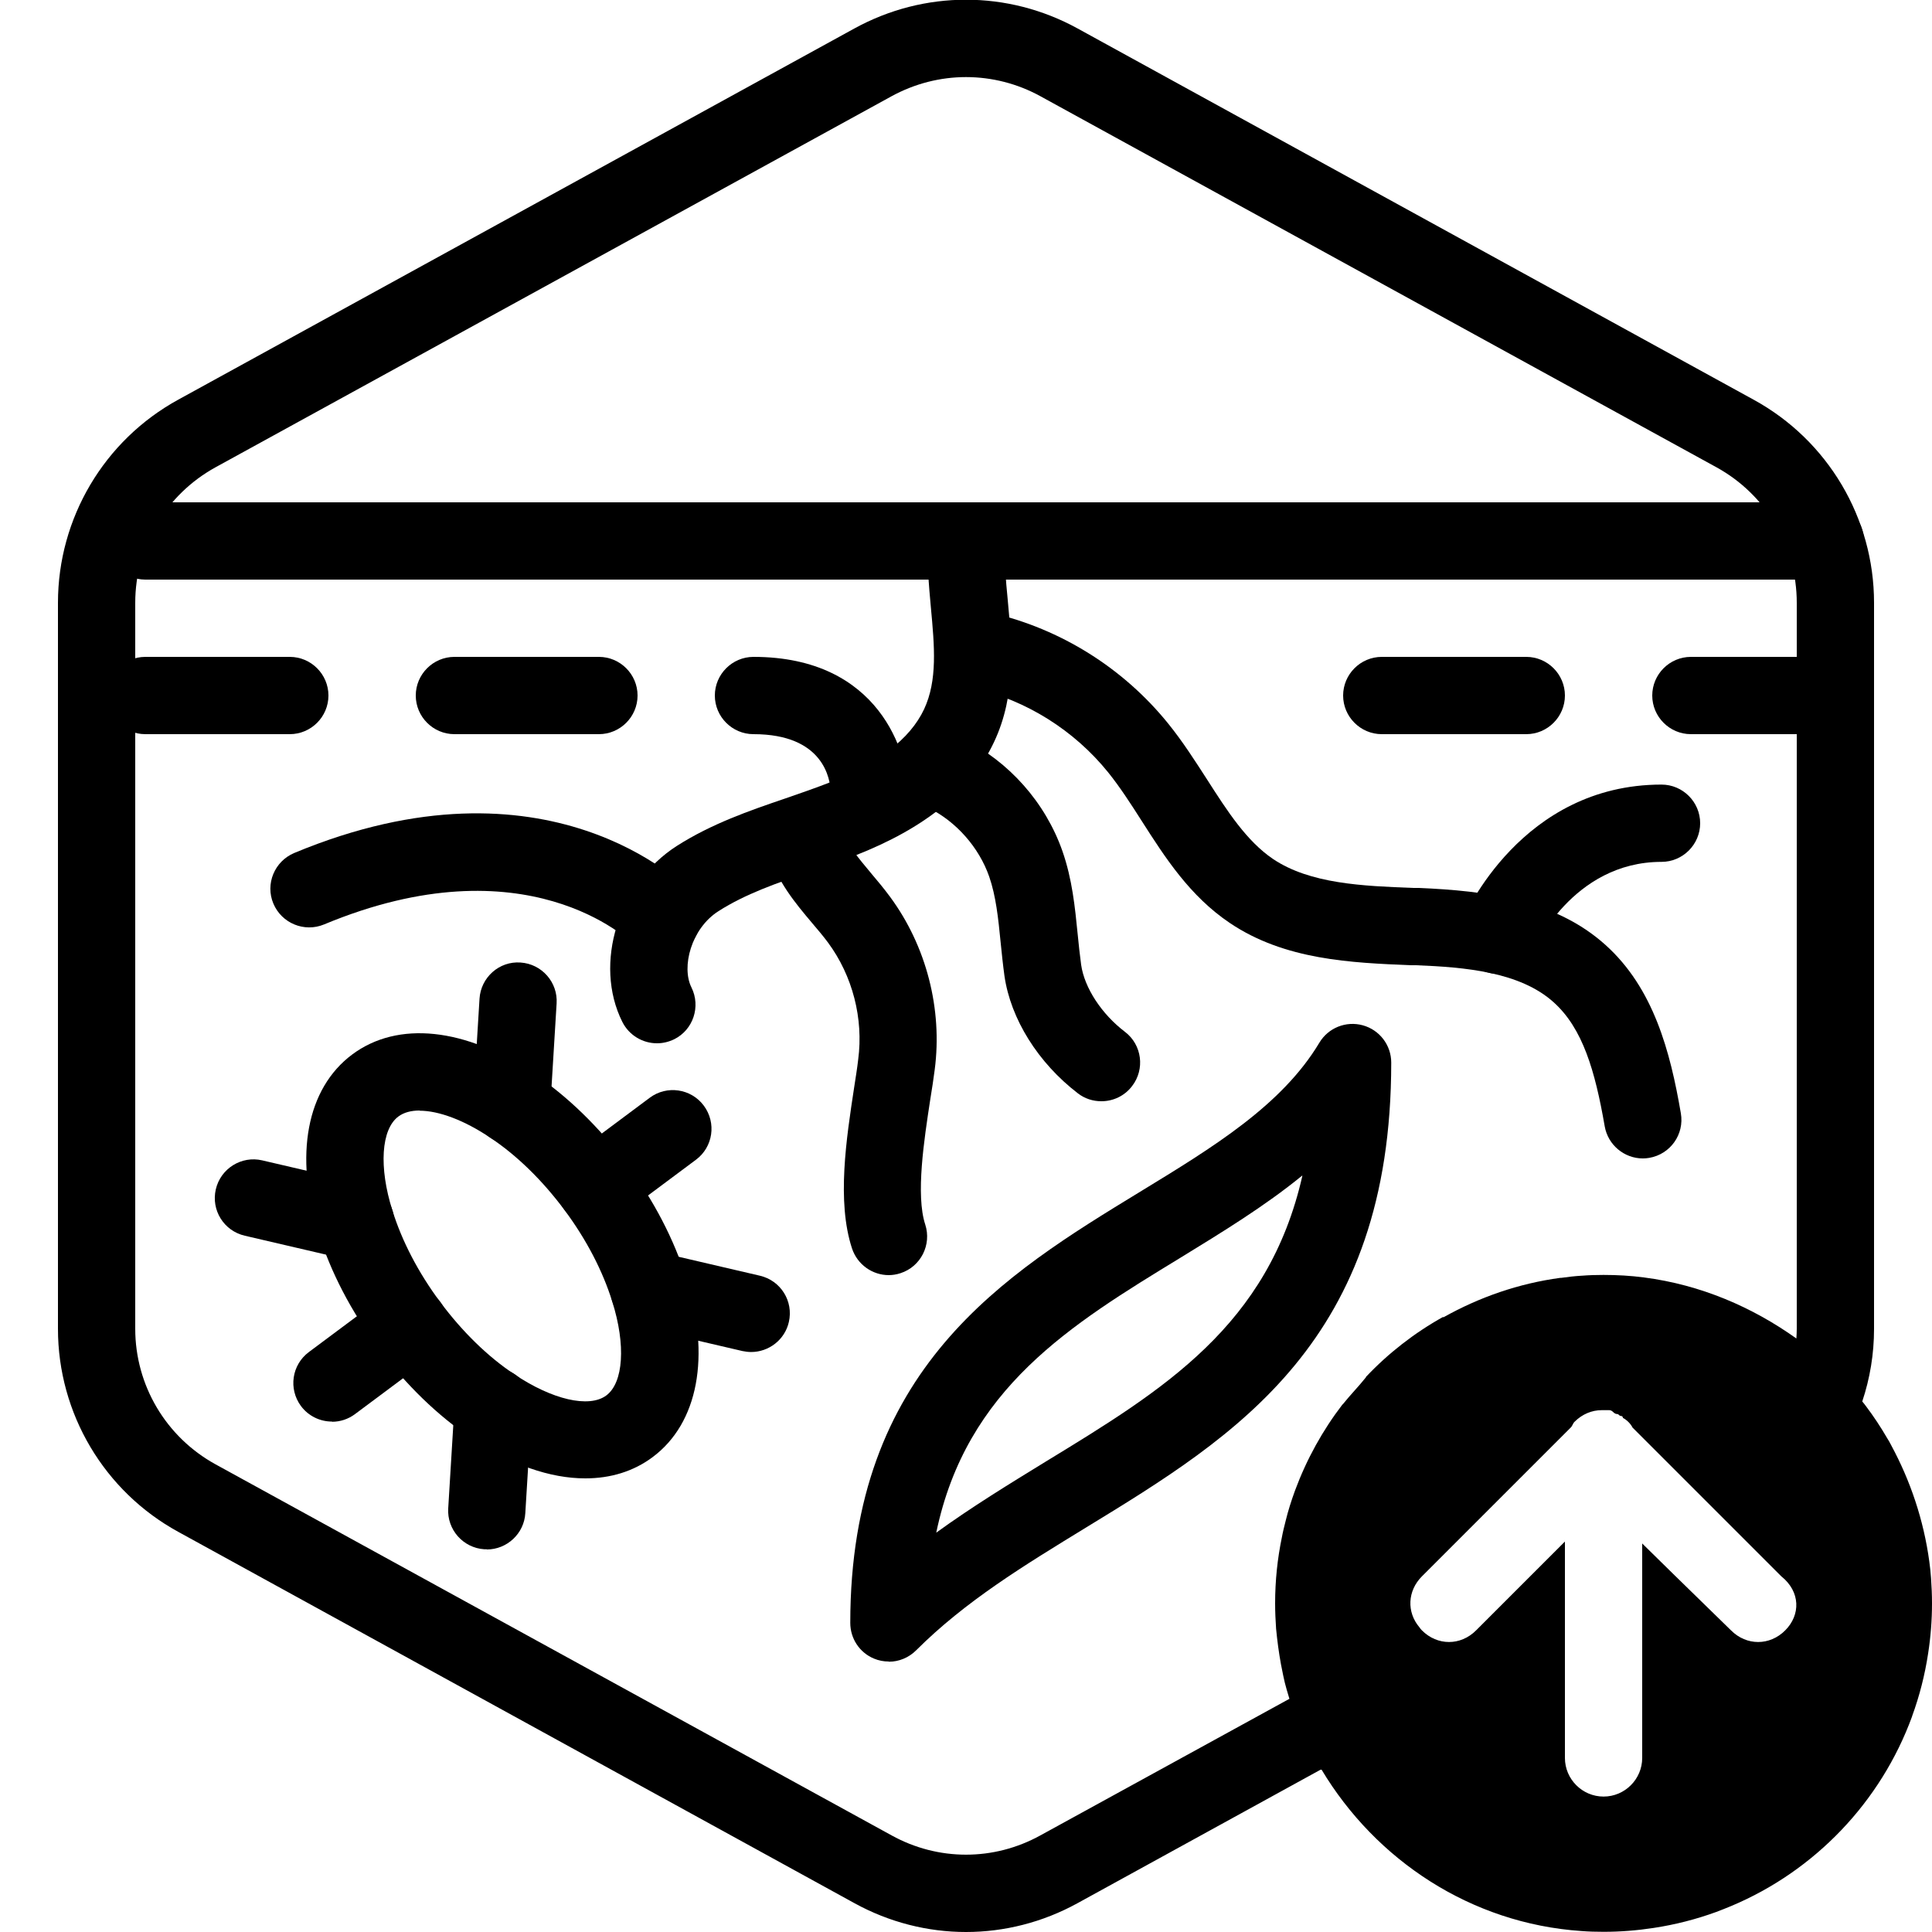
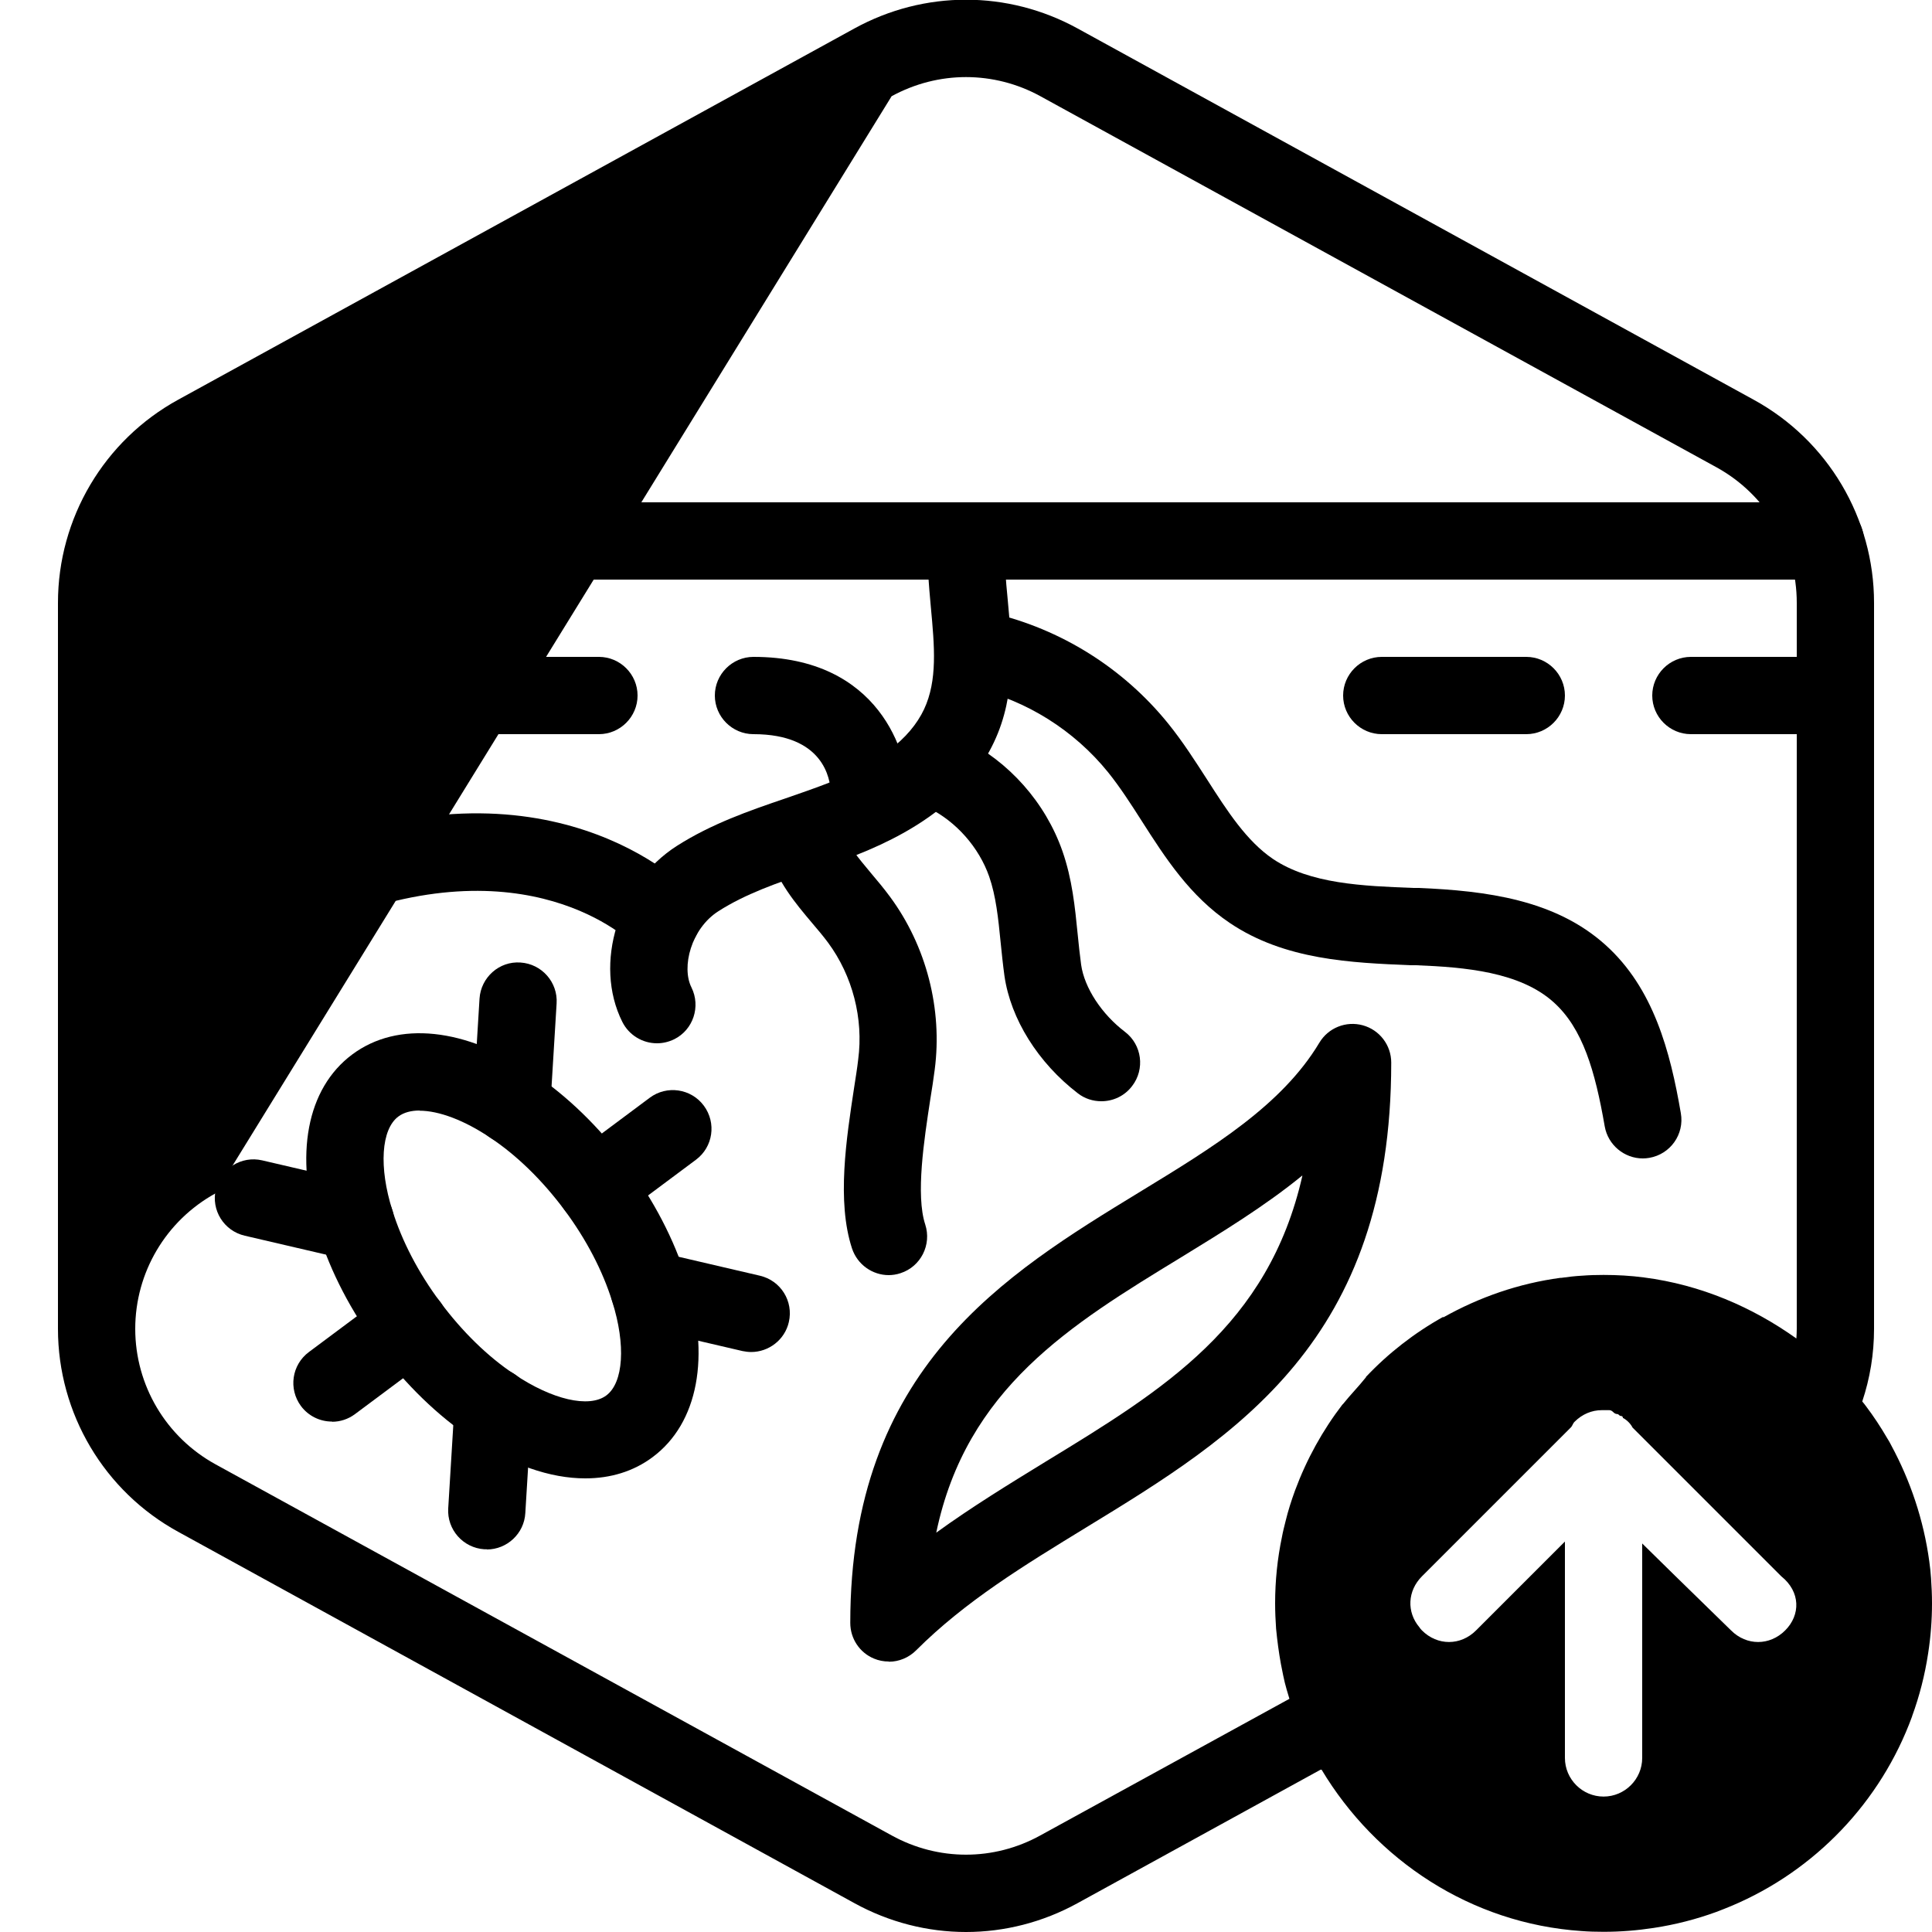
<svg xmlns="http://www.w3.org/2000/svg" id="Layer_2" data-name="Layer 2" viewBox="0 0 100 100">
  <defs>
    <style>
      .cls-1 {
        stroke-width: 0px;
      }
    </style>
  </defs>
  <g id="Modifier_Up">
-     <path class="cls-1" d="m99.95,81.68c-.02-.29-.05-.58-.09-.86-.29-2.14-.98-4.18-1.97-6.01-.06-.12-.13-.25-.21-.37-.33-.57-.7-1.13-1.1-1.66-.06-.08-.12-.16-.19-.24.4-1.2.61-2.46.61-3.76V31.2c0-4.38-2.39-8.41-6.23-10.51L55.77,1.47c-3.61-1.98-7.93-1.98-11.54,0L9.22,20.69c-3.83,2.1-6.22,6.13-6.22,10.51v37.58c0,4.38,2.39,8.41,6.23,10.51l35,19.22c1.8.99,3.79,1.49,5.77,1.49s3.97-.5,5.77-1.49l12.58-6.91s.01.01.01.01l.04-.02c2.81,4.69,7.73,7.97,13.45,8.36.38.03.76.04,1.15.04.88,0,1.74-.07,2.59-.2,1.12-.17,2.21-.45,3.25-.83.26-.1.52-.2.78-.31,4.32-1.82,7.73-5.38,9.35-9.81t0-.01c.38-1.04.66-2.13.83-3.25.13-.84.2-1.71.2-2.59,0-.44-.02-.88-.05-1.31Zm-7.55,2.71c-.4.4-.9.6-1.4.6s-1-.2-1.4-.6l-2.92-2.85-1.68-1.65v11.1c0,1.1-.9,2-2,2s-2-.9-2-2v-11.2l-4.6,4.6c-.4.4-.9.6-1.4.6s-1-.2-1.4-.6c-.05-.05-.1-.11-.13-.16-.67-.79-.62-1.89.13-2.64l7.7-7.7c.1-.1.1-.2.2-.3.4-.4.9-.6,1.4-.6h.4q.1,0,.2.1t.2.1c.1,0,.1.1.2.1,0,0,.1,0,.1.1.2.1.4.3.5.5l7.7,7.7c1,.8,1,2,.2,2.8Zm-7.31-18.27c-.68-.09-1.38-.13-2.09-.13-.37,0-.75.01-1.12.04h-.01c-.35.02-.7.06-1.05.11-.02,0-.03,0-.05,0-2.16.29-4.2,1-6.07,2.05v-.03c-1.49.83-2.84,1.88-4,3.11v.02c-.4.5-.8.9-1.2,1.4h-.01c-1.03,1.34-1.86,2.84-2.46,4.46-.19.52-.36,1.05-.49,1.59-.07.28-.14.55-.19.83-.23,1.1-.35,2.25-.35,3.42,0,.44.02.88.05,1.31.06.62.14,1.23.25,1.83.04.2.08.4.12.6.05.25.11.49.18.73.05.16.09.31.14.47l-12.89,7.07c-2.41,1.33-5.29,1.33-7.7,0l-35-19.21c-2.56-1.41-4.15-4.09-4.15-7.01V31.2c0-2.92,1.59-5.6,4.15-7.01L46.15,4.98c1.21-.66,2.53-.99,3.85-.99s2.65.33,3.85.99l35,19.21c2.56,1.41,4.15,4.09,4.15,7.01v37.58c0,.17-.01.34-.02.5-2.27-1.62-4.94-2.78-7.89-3.16Z" />
+     <path class="cls-1" d="m99.95,81.68c-.02-.29-.05-.58-.09-.86-.29-2.14-.98-4.18-1.97-6.01-.06-.12-.13-.25-.21-.37-.33-.57-.7-1.13-1.1-1.66-.06-.08-.12-.16-.19-.24.4-1.2.61-2.46.61-3.76V31.2c0-4.38-2.39-8.41-6.23-10.51L55.77,1.47c-3.61-1.98-7.93-1.98-11.54,0L9.22,20.69c-3.83,2.1-6.22,6.13-6.22,10.51v37.58c0,4.38,2.39,8.41,6.23,10.51l35,19.22c1.8.99,3.79,1.49,5.77,1.49s3.97-.5,5.77-1.49l12.58-6.91s.01.01.01.01l.04-.02c2.81,4.69,7.73,7.97,13.45,8.36.38.03.76.04,1.15.04.88,0,1.74-.07,2.59-.2,1.12-.17,2.21-.45,3.25-.83.26-.1.52-.2.78-.31,4.32-1.82,7.73-5.38,9.35-9.81t0-.01c.38-1.04.66-2.13.83-3.25.13-.84.2-1.71.2-2.59,0-.44-.02-.88-.05-1.31Zm-7.55,2.71c-.4.4-.9.6-1.4.6s-1-.2-1.4-.6l-2.92-2.85-1.68-1.65v11.1c0,1.1-.9,2-2,2s-2-.9-2-2v-11.2l-4.6,4.6c-.4.4-.9.6-1.4.6s-1-.2-1.4-.6c-.05-.05-.1-.11-.13-.16-.67-.79-.62-1.89.13-2.64l7.7-7.7c.1-.1.1-.2.2-.3.4-.4.9-.6,1.4-.6h.4q.1,0,.2.1t.2.1c.1,0,.1.1.2.1,0,0,.1,0,.1.1.2.1.4.3.5.5l7.7,7.7c1,.8,1,2,.2,2.8Zm-7.31-18.27c-.68-.09-1.38-.13-2.09-.13-.37,0-.75.01-1.12.04h-.01c-.35.02-.7.06-1.05.11-.02,0-.03,0-.05,0-2.16.29-4.2,1-6.07,2.05v-.03c-1.49.83-2.84,1.88-4,3.11v.02c-.4.5-.8.9-1.2,1.4h-.01c-1.03,1.34-1.86,2.84-2.46,4.46-.19.52-.36,1.05-.49,1.59-.07.28-.14.55-.19.83-.23,1.1-.35,2.25-.35,3.42,0,.44.02.88.05,1.31.06.62.14,1.23.25,1.83.04.2.08.4.12.6.05.25.11.49.18.73.05.16.09.31.14.47l-12.89,7.07c-2.41,1.33-5.29,1.33-7.7,0l-35-19.21c-2.56-1.41-4.15-4.09-4.15-7.01c0-2.92,1.59-5.6,4.15-7.01L46.15,4.98c1.21-.66,2.53-.99,3.85-.99s2.65.33,3.85.99l35,19.21c2.56,1.41,4.15,4.09,4.15,7.01v37.58c0,.17-.01.34-.02.5-2.27-1.62-4.94-2.78-7.89-3.16Z" />
  </g>
  <path class="cls-1" d="m94.48,30H7.52c-1.1,0-2-.9-2-2s.9-2,2-2h86.96c1.1,0,2,.9,2,2s-.9,2-2,2Z" />
  <path class="cls-1" d="m15,38h-7.48c-1.1,0-2-.9-2-2s.9-2,2-2h7.48c1.1,0,2,.9,2,2s-.9,2-2,2Z" />
  <path class="cls-1" d="m31,38h-7.48c-1.1,0-2-.9-2-2s.9-2,2-2h7.48c1.1,0,2,.9,2,2s-.9,2-2,2Z" />
  <path class="cls-1" d="m79,38h-7.48c-1.1,0-2-.9-2-2s.9-2,2-2h7.48c1.1,0,2,.9,2,2s-.9,2-2,2Z" />
  <path class="cls-1" d="m95,38h-7.48c-1.1,0-2-.9-2-2s.9-2,2-2h7.48c1.1,0,2,.9,2,2s-.9,2-2,2Z" />
  <path class="cls-1" d="m30.29,76.52c-1.81,0-3.85-.7-5.89-2.08-1.73-1.15-3.4-2.77-4.81-4.66-1.41-1.89-2.48-3.95-3.1-5.95-1.27-4.03-.62-7.49,1.74-9.25s5.86-1.39,9.38.98c1.73,1.15,3.4,2.77,4.81,4.66h0c1.41,1.89,2.48,3.95,3.1,5.95,1.27,4.03.62,7.49-1.74,9.25-.99.74-2.18,1.1-3.48,1.1Zm-8.57-19.04c-.44,0-.82.1-1.1.31-.89.66-1.02,2.62-.31,4.86.49,1.58,1.34,3.22,2.48,4.75,1.14,1.53,2.46,2.82,3.83,3.73,1.96,1.32,3.87,1.76,4.76,1.1.89-.66,1.02-2.62.31-4.86-.49-1.58-1.34-3.22-2.48-4.75h0c-1.14-1.53-2.46-2.82-3.83-3.73-1.35-.91-2.67-1.4-3.66-1.4Z" />
  <path class="cls-1" d="m30.81,63.41c-.61,0-1.21-.28-1.6-.8-.66-.89-.48-2.14.41-2.8l4.01-2.99c.88-.66,2.14-.48,2.8.41.66.89.48,2.14-.41,2.8l-4.01,2.99c-.36.27-.78.4-1.19.4Z" />
  <path class="cls-1" d="m17.18,73.58c-.61,0-1.21-.28-1.6-.8-.66-.89-.48-2.14.41-2.8l4.01-2.99c.88-.66,2.14-.48,2.8.41.66.89.48,2.14-.41,2.8l-4.01,2.99c-.36.27-.78.4-1.19.4Z" />
  <path class="cls-1" d="m38.88,69.98c-.15,0-.3-.02-.45-.05l-5.28-1.23c-1.08-.25-1.75-1.32-1.5-2.4.25-1.08,1.33-1.74,2.4-1.5l5.28,1.23c1.08.25,1.75,1.32,1.5,2.4-.21.92-1.04,1.55-1.95,1.55Z" />
  <path class="cls-1" d="m26.48,59.22s-.08,0-.12,0c-1.1-.07-1.94-1.02-1.87-2.12l.33-5.41c.07-1.1,1.02-1.95,2.12-1.87,1.1.07,1.94,1.02,1.87,2.12l-.33,5.41c-.06,1.06-.95,1.88-1.99,1.88Z" />
  <path class="cls-1" d="m25.19,80.19s-.08,0-.12,0c-1.1-.07-1.94-1.02-1.87-2.12l.33-5.41c.07-1.1,1.02-1.95,2.12-1.87,1.1.07,1.94,1.02,1.87,2.12l-.33,5.41c-.06,1.06-.95,1.88-1.99,1.88Z" />
  <path class="cls-1" d="m18.4,65.24c-.15,0-.3-.02-.45-.05l-5.28-1.23c-1.08-.25-1.75-1.32-1.5-2.4.25-1.08,1.33-1.75,2.4-1.5l5.28,1.23c1.08.25,1.75,1.32,1.5,2.4-.21.92-1.04,1.55-1.95,1.55Z" />
  <path class="cls-1" d="m46,86c-.26,0-.52-.05-.76-.15-.75-.31-1.23-1.04-1.23-1.85,0-13.17,7.98-18.03,15.01-22.32,3.77-2.3,7.33-4.47,9.27-7.71.46-.77,1.38-1.14,2.25-.9.87.24,1.47,1.03,1.47,1.93,0,14.41-8.03,19.32-15.79,24.06-3.22,1.97-6.26,3.82-8.8,6.36-.38.38-.89.59-1.41.59Zm21.4-25.15c-1.95,1.59-4.15,2.93-6.3,4.25-5.67,3.46-11.08,6.75-12.64,14.23,1.85-1.34,3.78-2.52,5.67-3.68,6.1-3.72,11.52-7.03,13.28-14.79Z" />
  <path class="cls-1" d="m34,54c-.73,0-1.44-.41-1.79-1.11-1.5-3-.21-7.17,2.83-9.11,1.79-1.14,3.72-1.81,5.6-2.45.72-.25,1.45-.5,2.15-.77,2.66-1.04,4.31-2.3,5.04-3.85.7-1.5.54-3.25.35-5.29-.1-1.12-.21-2.28-.18-3.48.03-1.1.96-1.97,2.06-1.94,1.1.03,1.97.95,1.94,2.06-.03.96.06,1.95.16,2.99.21,2.29.46,4.88-.71,7.36-1.19,2.53-3.55,4.45-7.21,5.88-.76.3-1.53.56-2.31.83-1.73.59-3.35,1.15-4.74,2.04-1.42.9-1.93,2.9-1.4,3.95.49.99.09,2.19-.89,2.68-.29.14-.59.21-.89.21Z" />
  <path class="cls-1" d="m46,66c-.84,0-1.62-.54-1.9-1.38-.8-2.44-.29-5.7.11-8.33.08-.52.16-1.01.21-1.45.28-2.12-.29-4.33-1.56-6.05-.26-.35-.54-.68-.83-1.02-.86-1.02-1.83-2.17-2.28-3.73-.3-1.06.32-2.17,1.38-2.47,1.06-.3,2.17.32,2.47,1.38.21.73.83,1.46,1.48,2.24.34.4.68.81.99,1.23,1.88,2.55,2.72,5.81,2.31,8.95-.06.47-.14.99-.23,1.54-.32,2.09-.76,4.95-.26,6.47.34,1.05-.23,2.18-1.28,2.52-.21.07-.42.1-.62.1Z" />
  <path class="cls-1" d="m57,57c-.42,0-.85-.13-1.21-.41-2.06-1.58-3.48-3.85-3.8-6.08-.08-.58-.14-1.17-.2-1.76-.12-1.22-.24-2.37-.59-3.38-.53-1.51-1.7-2.84-3.13-3.55-.99-.49-1.39-1.69-.9-2.68.49-.99,1.69-1.39,2.68-.9,2.38,1.18,4.26,3.3,5.14,5.81.51,1.46.65,2.9.79,4.3.05.53.11,1.06.18,1.59.17,1.19,1.06,2.55,2.27,3.47.88.67,1.04,1.93.37,2.8-.39.52-.99.79-1.59.79Z" />
  <path class="cls-1" d="m85.03,59.96c-.95,0-1.8-.69-1.97-1.66-.5-2.88-1.14-5.07-2.64-6.42-1.75-1.58-4.6-1.82-7.13-1.92h-.29c-3.04-.13-6.49-.26-9.35-2.19-2.06-1.39-3.33-3.36-4.55-5.27-.58-.91-1.13-1.76-1.74-2.52-1.76-2.18-4.23-3.73-6.95-4.36-1.08-.25-1.75-1.32-1.5-2.4.25-1.08,1.32-1.74,2.4-1.5,3.6.83,6.85,2.87,9.17,5.75.75.93,1.38,1.92,2,2.88,1.05,1.64,2.04,3.18,3.41,4.11,1.92,1.29,4.64,1.4,7.27,1.5h.29c3.47.15,7.04.6,9.65,2.95,2.49,2.24,3.35,5.51,3.9,8.71.19,1.09-.54,2.12-1.63,2.31-.12.02-.23.03-.34.03Z" />
  <path class="cls-1" d="m45,43c-1.1,0-1.99-.88-2-1.98-.02-.71-.38-3.02-4-3.02-1.1,0-2-.9-2-2s.9-2,2-2c6.56,0,8,5.05,8,7,0,1.1-.9,2-2,2Z" />
-   <path class="cls-1" d="m77.54,50.41c-.26,0-.52-.05-.78-.16-1.02-.43-1.49-1.6-1.06-2.62.12-.29,3.06-7.02,10.3-7.02,1.1,0,2,.9,2,2s-.9,2-2,2c-4.62,0-6.6,4.53-6.62,4.58-.32.76-1.06,1.22-1.84,1.22Z" />
  <path class="cls-1" d="m34.26,49.51c-.52,0-1.04-.2-1.43-.6-.24-.24-5.6-5.42-16.06-1.06-1.02.42-2.19-.06-2.62-1.08s.06-2.19,1.08-2.62c13.11-5.46,20.18,1.67,20.47,1.97.77.8.74,2.06-.06,2.83-.39.37-.89.56-1.39.56Z" />
</svg>